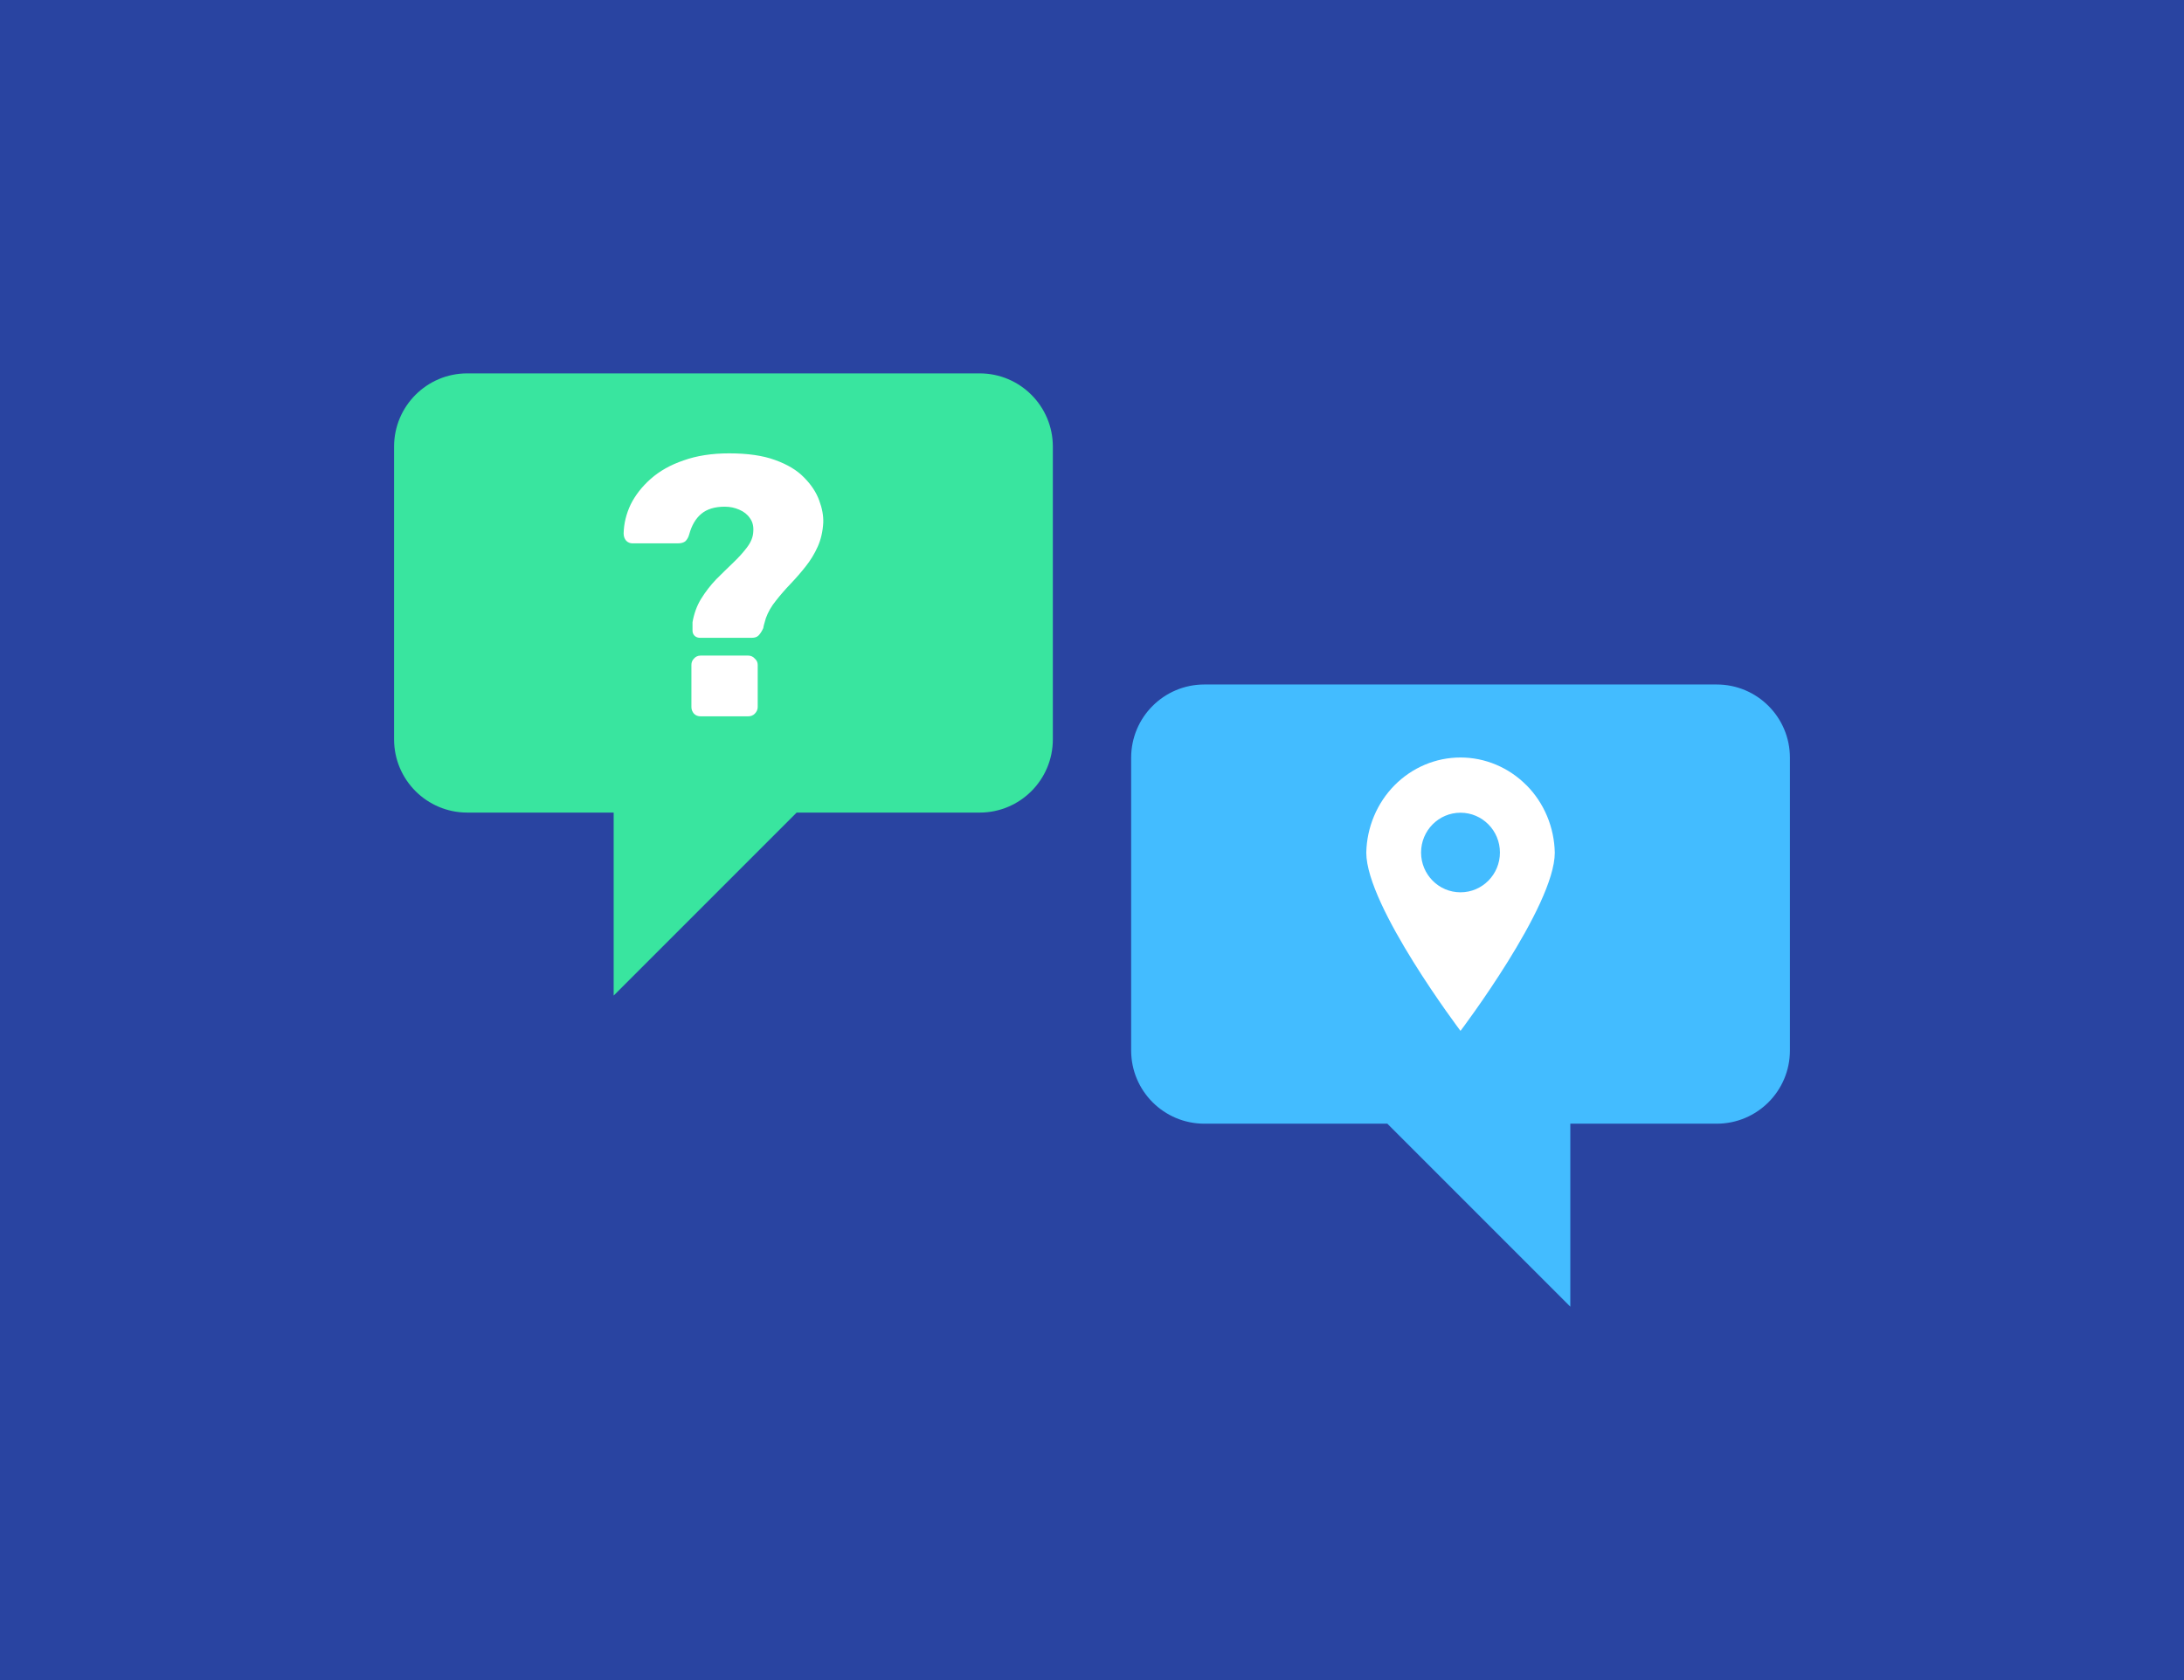
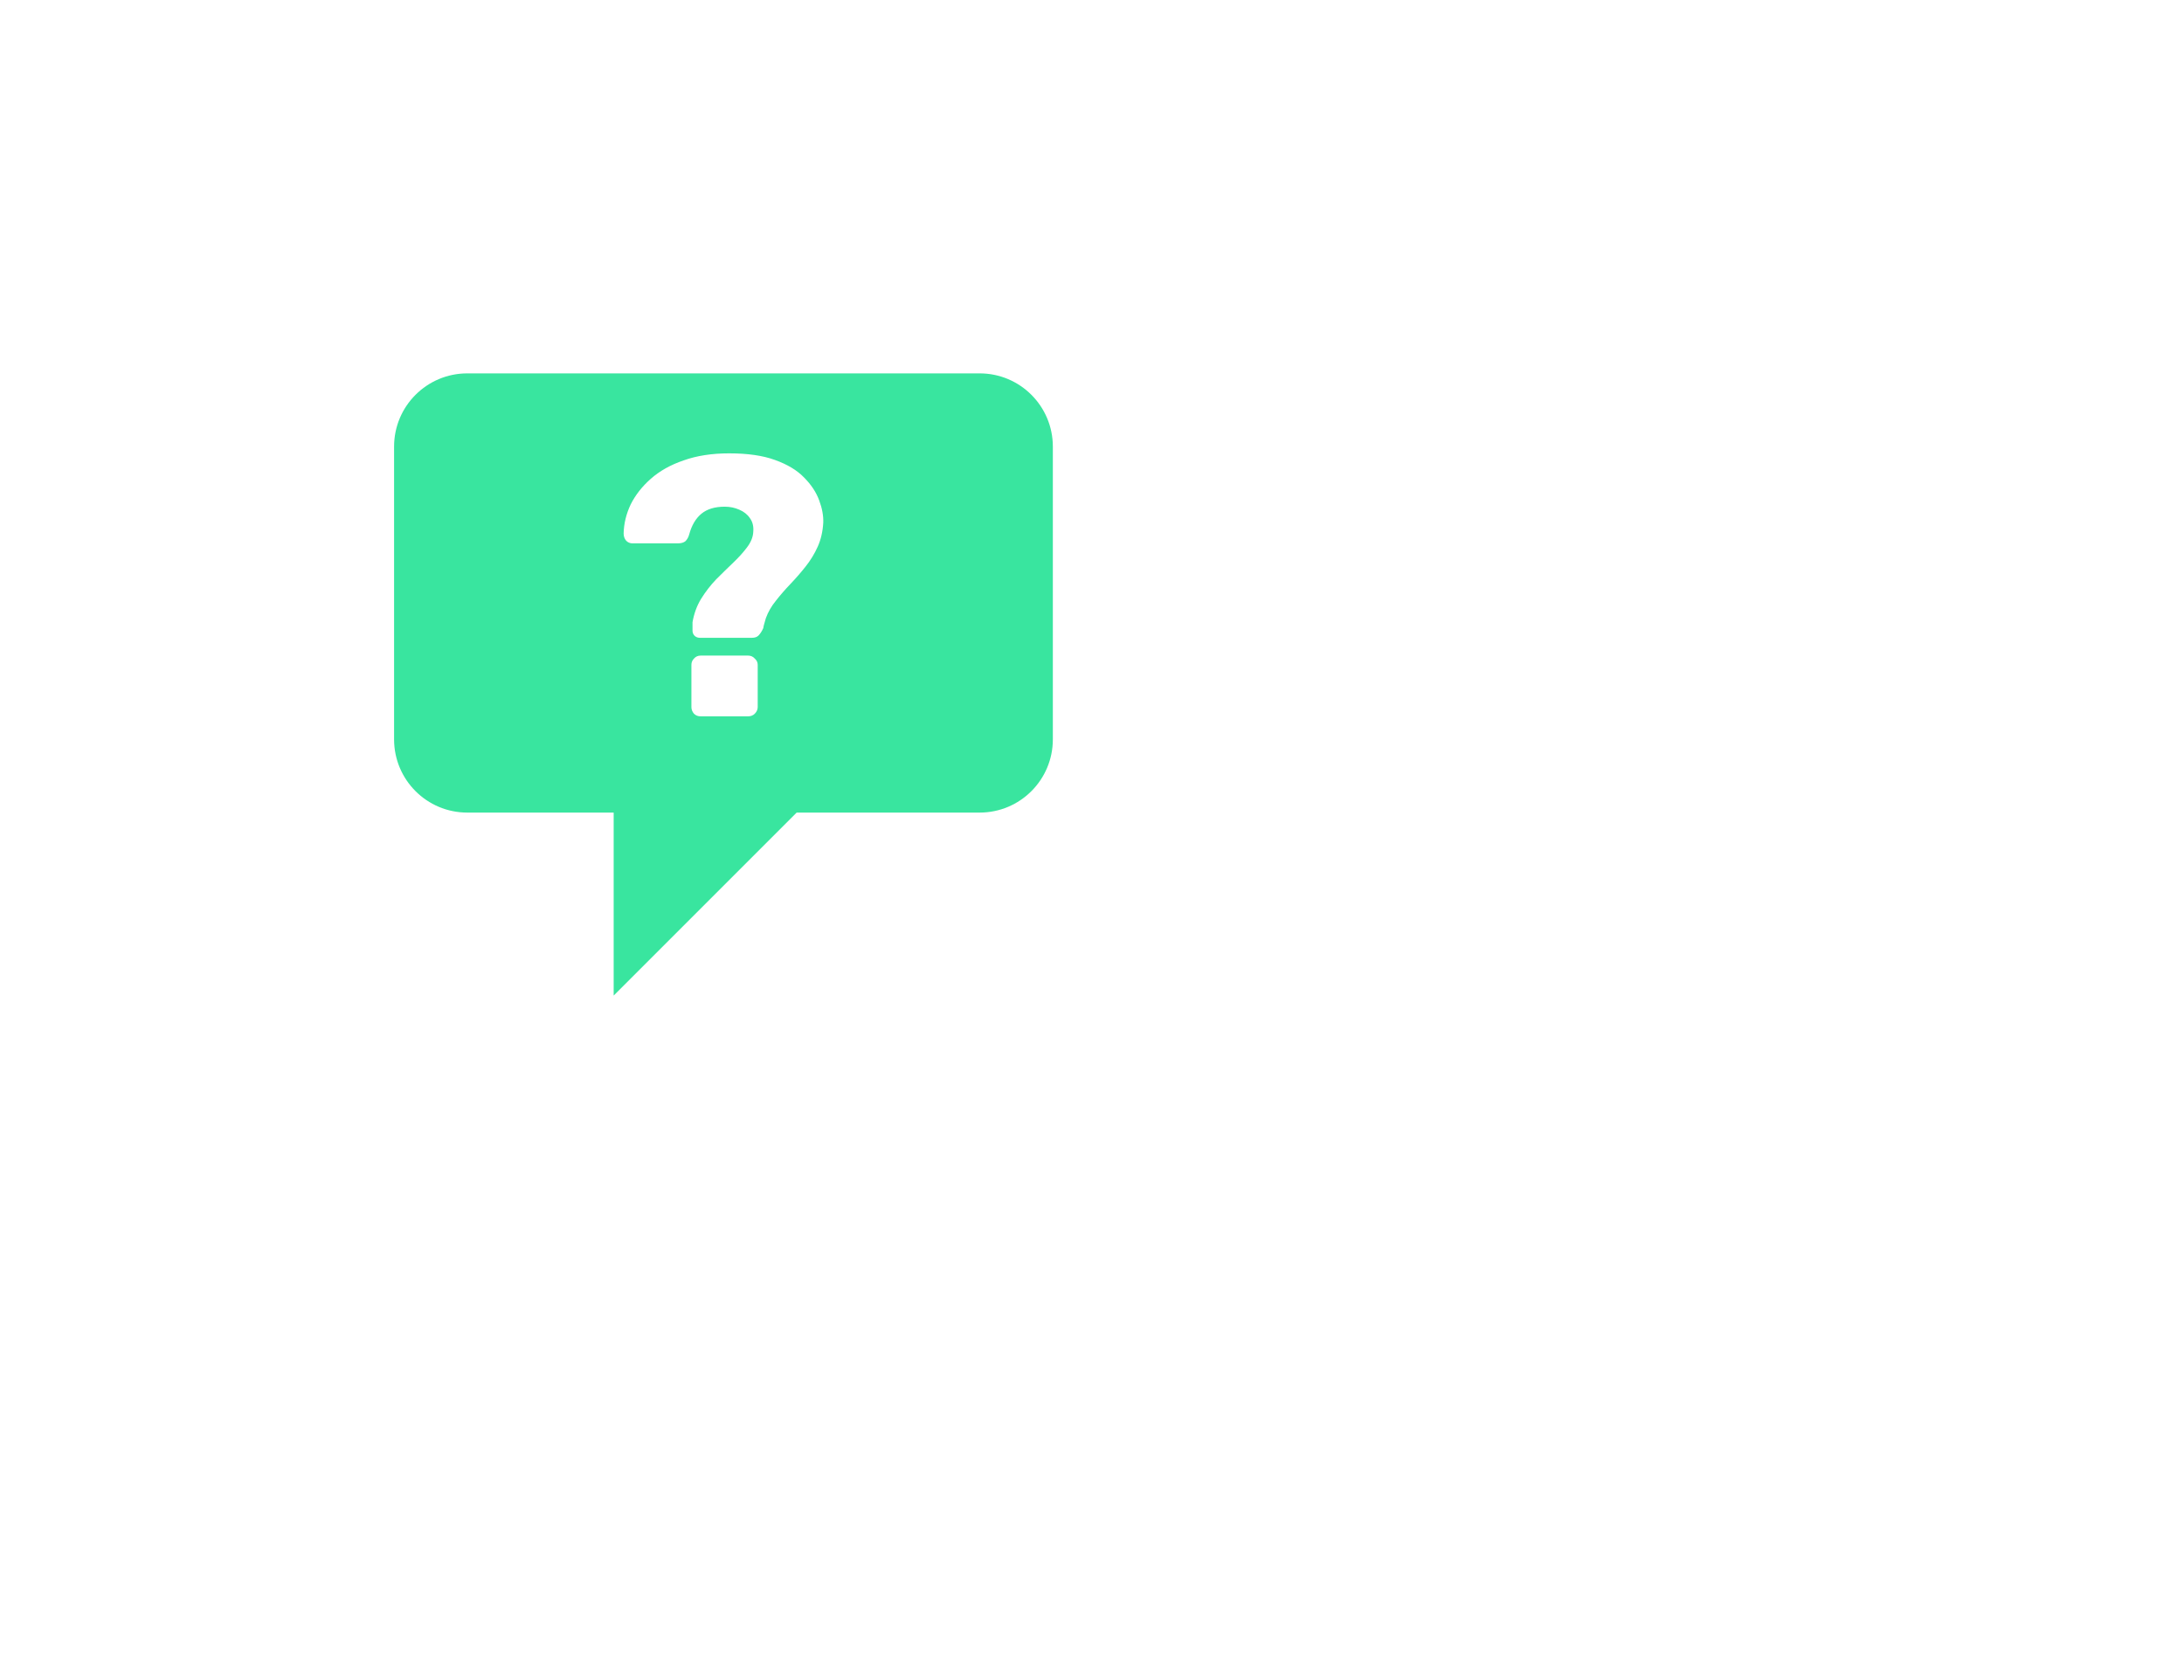
<svg xmlns="http://www.w3.org/2000/svg" width="390" height="300" viewBox="0 0 390 300" fill="none">
-   <rect width="390" height="300" fill="#2944A1" />
  <path d="M109.586 145.098H83.443C76.223 145.098 70.372 139.246 70.372 132.026V79.744C70.372 72.524 76.223 66.672 83.443 66.672H174.937C182.157 66.672 188.008 72.524 188.008 79.744V132.026C188.008 139.246 182.157 145.098 174.937 145.098H142.26L109.583 177.775V145.098H109.586Z" fill="#39E59F" />
  <path d="M124.987 113.89C124.634 113.89 124.326 113.78 124.061 113.559C123.797 113.295 123.664 112.986 123.664 112.633C123.664 112.369 123.664 112.104 123.664 111.84C123.664 111.575 123.664 111.332 123.664 111.112C123.929 109.569 124.436 108.18 125.186 106.945C125.979 105.667 126.883 104.498 127.897 103.44C128.955 102.382 129.97 101.39 130.94 100.464C131.91 99.538 132.725 98.634 133.387 97.752C134.092 96.826 134.467 95.9 134.511 94.974C134.599 94.004 134.401 93.189 133.916 92.527C133.475 91.866 132.836 91.359 131.998 91.006C131.204 90.653 130.344 90.477 129.418 90.477C127.655 90.477 126.266 90.896 125.252 91.734C124.238 92.571 123.51 93.806 123.069 95.437C122.937 95.922 122.716 96.319 122.408 96.628C122.099 96.892 121.636 97.025 121.019 97.025H112.95C112.509 97.025 112.134 96.87 111.826 96.562C111.517 96.209 111.363 95.768 111.363 95.239C111.407 93.475 111.826 91.756 112.619 90.08C113.457 88.405 114.648 86.883 116.191 85.517C117.778 84.106 119.74 83.003 122.077 82.21C124.414 81.372 127.126 80.953 130.212 80.953C133.519 80.953 136.253 81.35 138.413 82.144C140.618 82.937 142.337 83.973 143.572 85.252C144.851 86.531 145.754 87.898 146.284 89.353C146.813 90.764 147.055 92.086 147.011 93.321C146.923 94.908 146.592 96.341 146.019 97.62C145.446 98.898 144.718 100.089 143.836 101.191C142.999 102.25 142.095 103.286 141.125 104.3C140.199 105.27 139.339 106.262 138.545 107.276C137.752 108.246 137.157 109.282 136.76 110.384C136.672 110.693 136.583 111.002 136.495 111.31C136.407 111.575 136.341 111.862 136.297 112.17C136.032 112.743 135.746 113.184 135.437 113.493C135.172 113.758 134.776 113.89 134.246 113.89H124.987ZM125.119 127.911C124.634 127.911 124.238 127.757 123.929 127.448C123.62 127.095 123.466 126.698 123.466 126.258V118.718C123.466 118.277 123.62 117.902 123.929 117.593C124.238 117.241 124.634 117.064 125.119 117.064H133.585C134.07 117.064 134.467 117.241 134.776 117.593C135.128 117.902 135.305 118.277 135.305 118.718V126.258C135.305 126.698 135.128 127.095 134.776 127.448C134.467 127.757 134.07 127.911 133.585 127.911H125.119Z" fill="white" />
-   <path d="M280.417 233.328L247.74 200.651H215.063C207.843 200.651 201.992 194.799 201.992 187.579V135.297C201.992 128.076 207.843 122.225 215.063 122.225H306.557C313.777 122.225 319.628 128.076 319.628 135.297V187.579C319.628 194.799 313.777 200.651 306.557 200.651H280.414V233.328H280.417Z" fill="#43BCFF" />
  <path fill-rule="evenodd" clip-rule="evenodd" d="M272.592 140.218C275.739 143.391 277.549 147.718 277.64 152.255C277.64 161.84 260.804 184.079 260.804 184.079C260.804 184.079 243.98 161.84 243.98 152.255C244.072 147.718 245.895 143.391 249.029 140.218C252.176 137.045 256.398 135.261 260.804 135.261C265.21 135.261 269.432 137.045 272.579 140.218H272.592ZM260.804 159.336C264.698 159.336 267.845 156.149 267.845 152.229C267.845 148.308 264.698 145.122 260.804 145.122C256.909 145.122 253.762 148.308 253.762 152.229C253.762 156.149 256.909 159.336 260.804 159.336Z" fill="white" />
</svg>